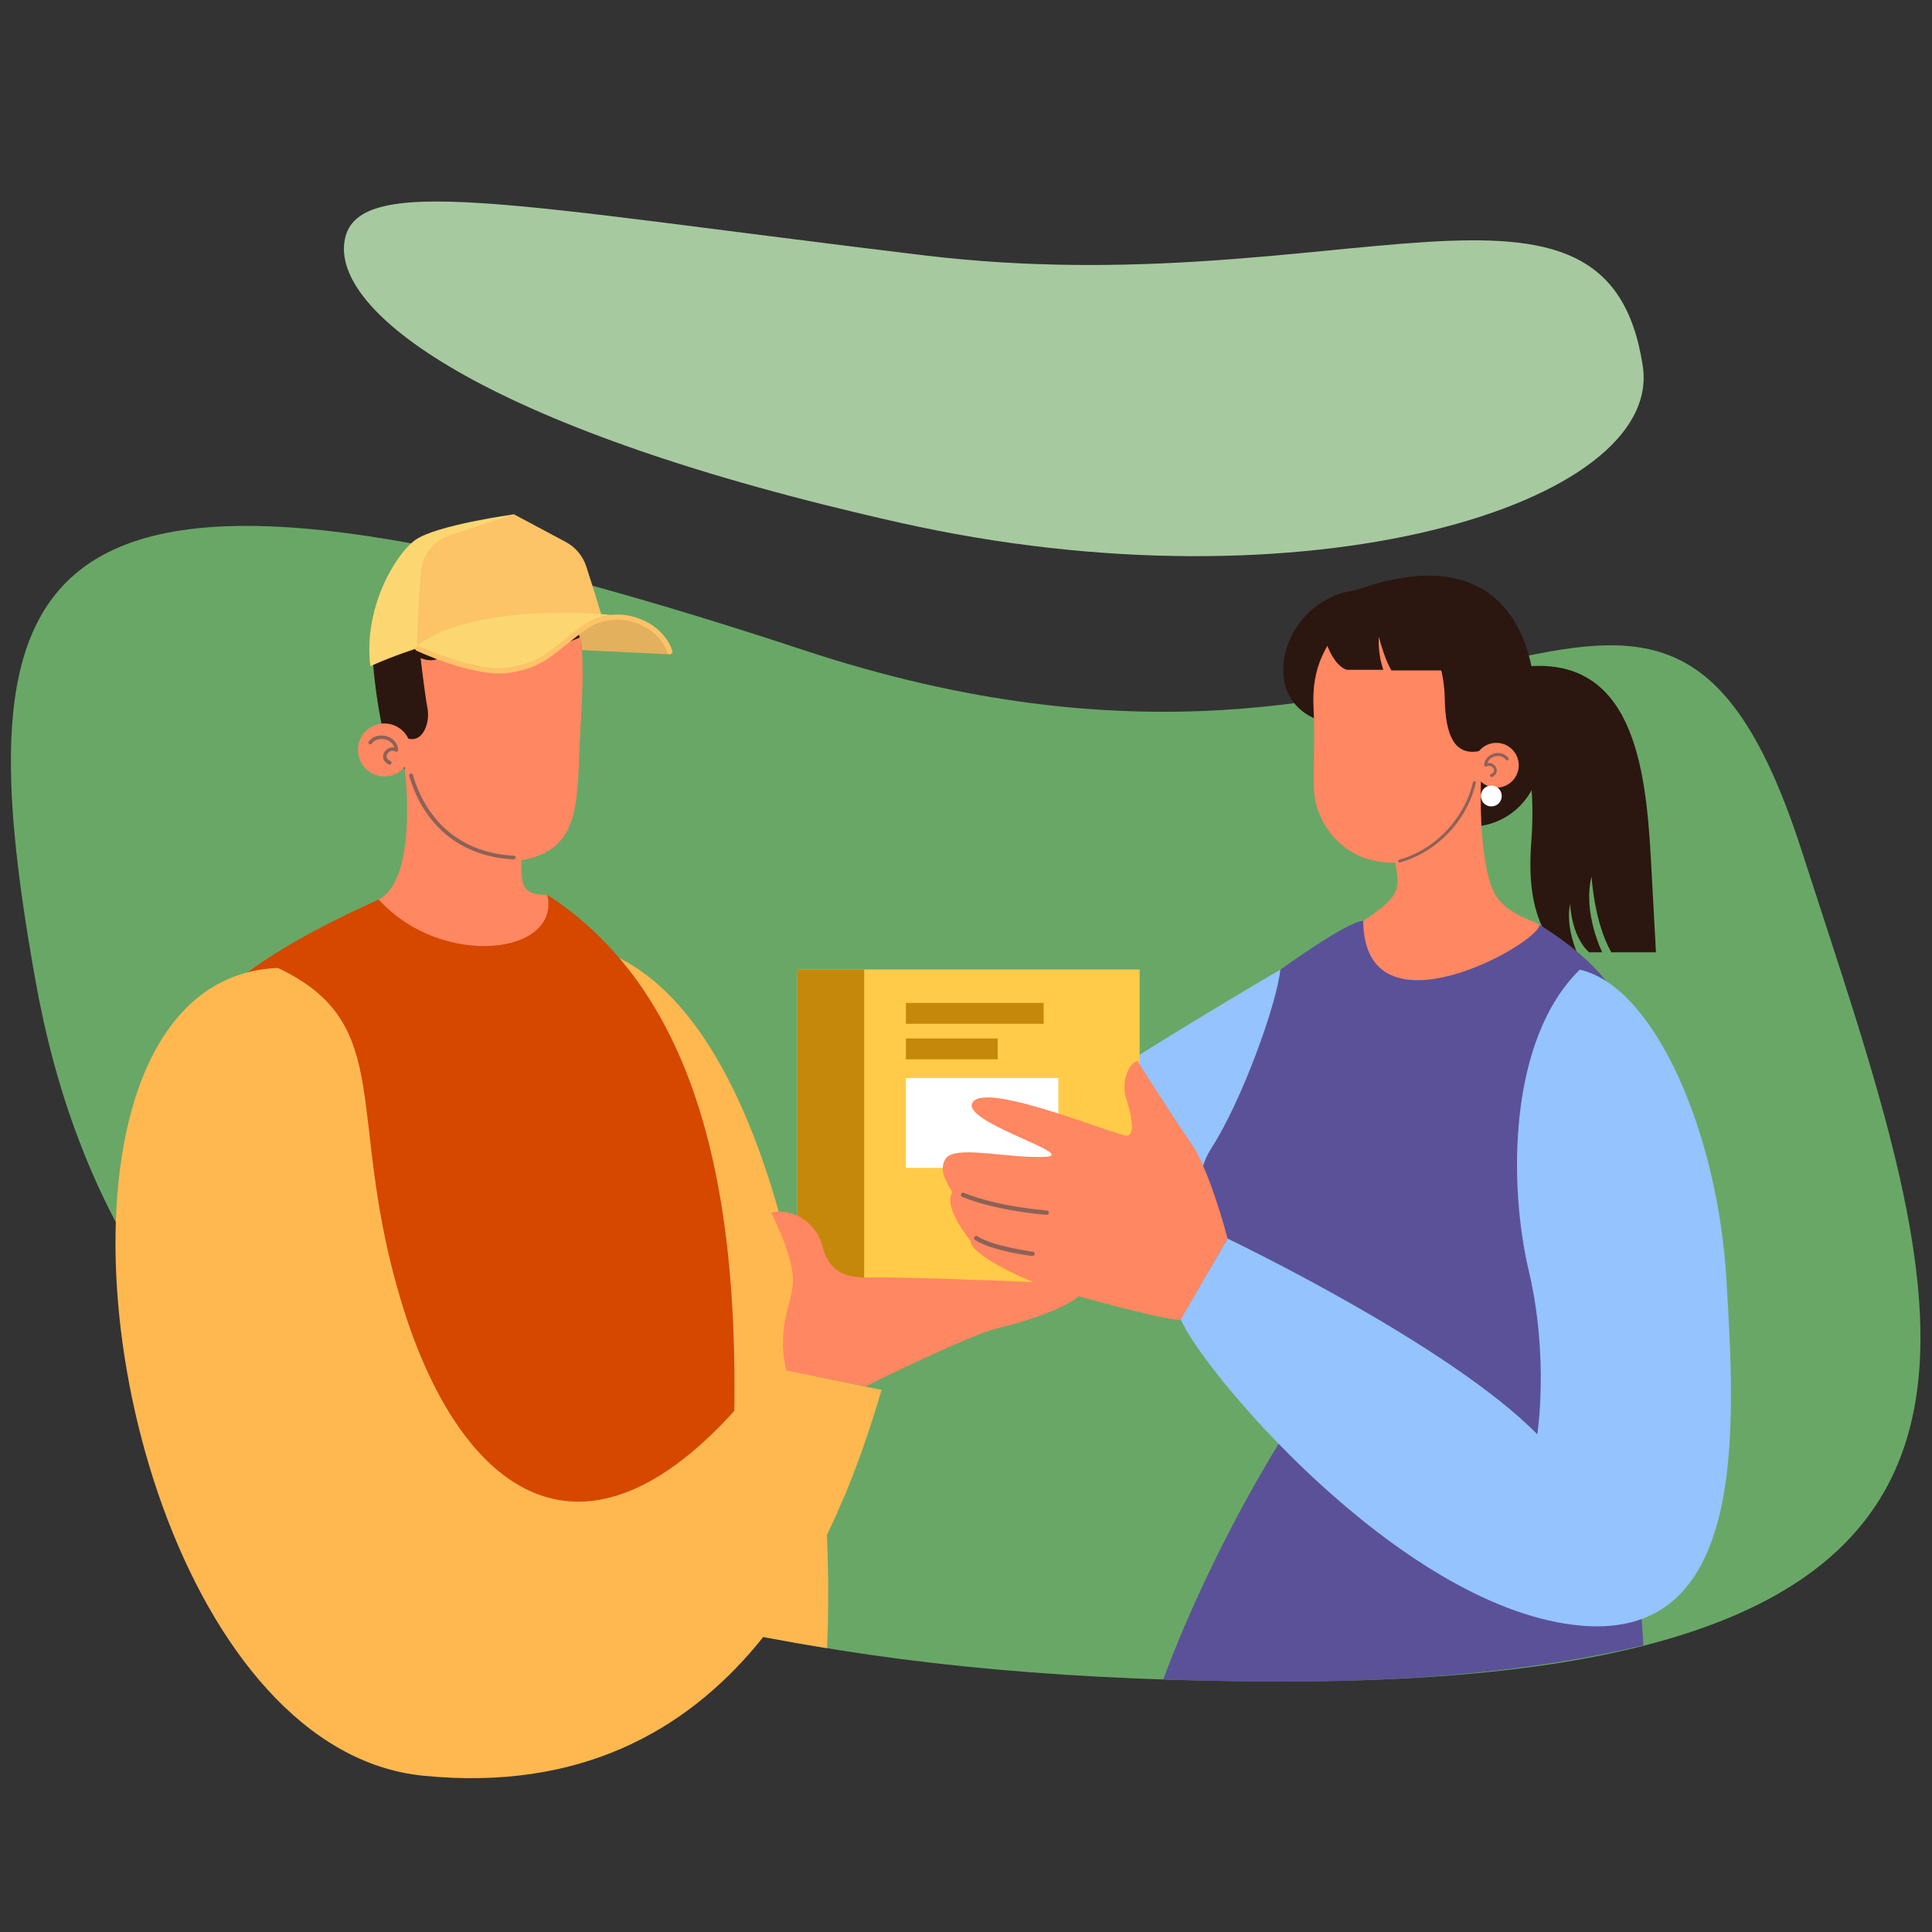
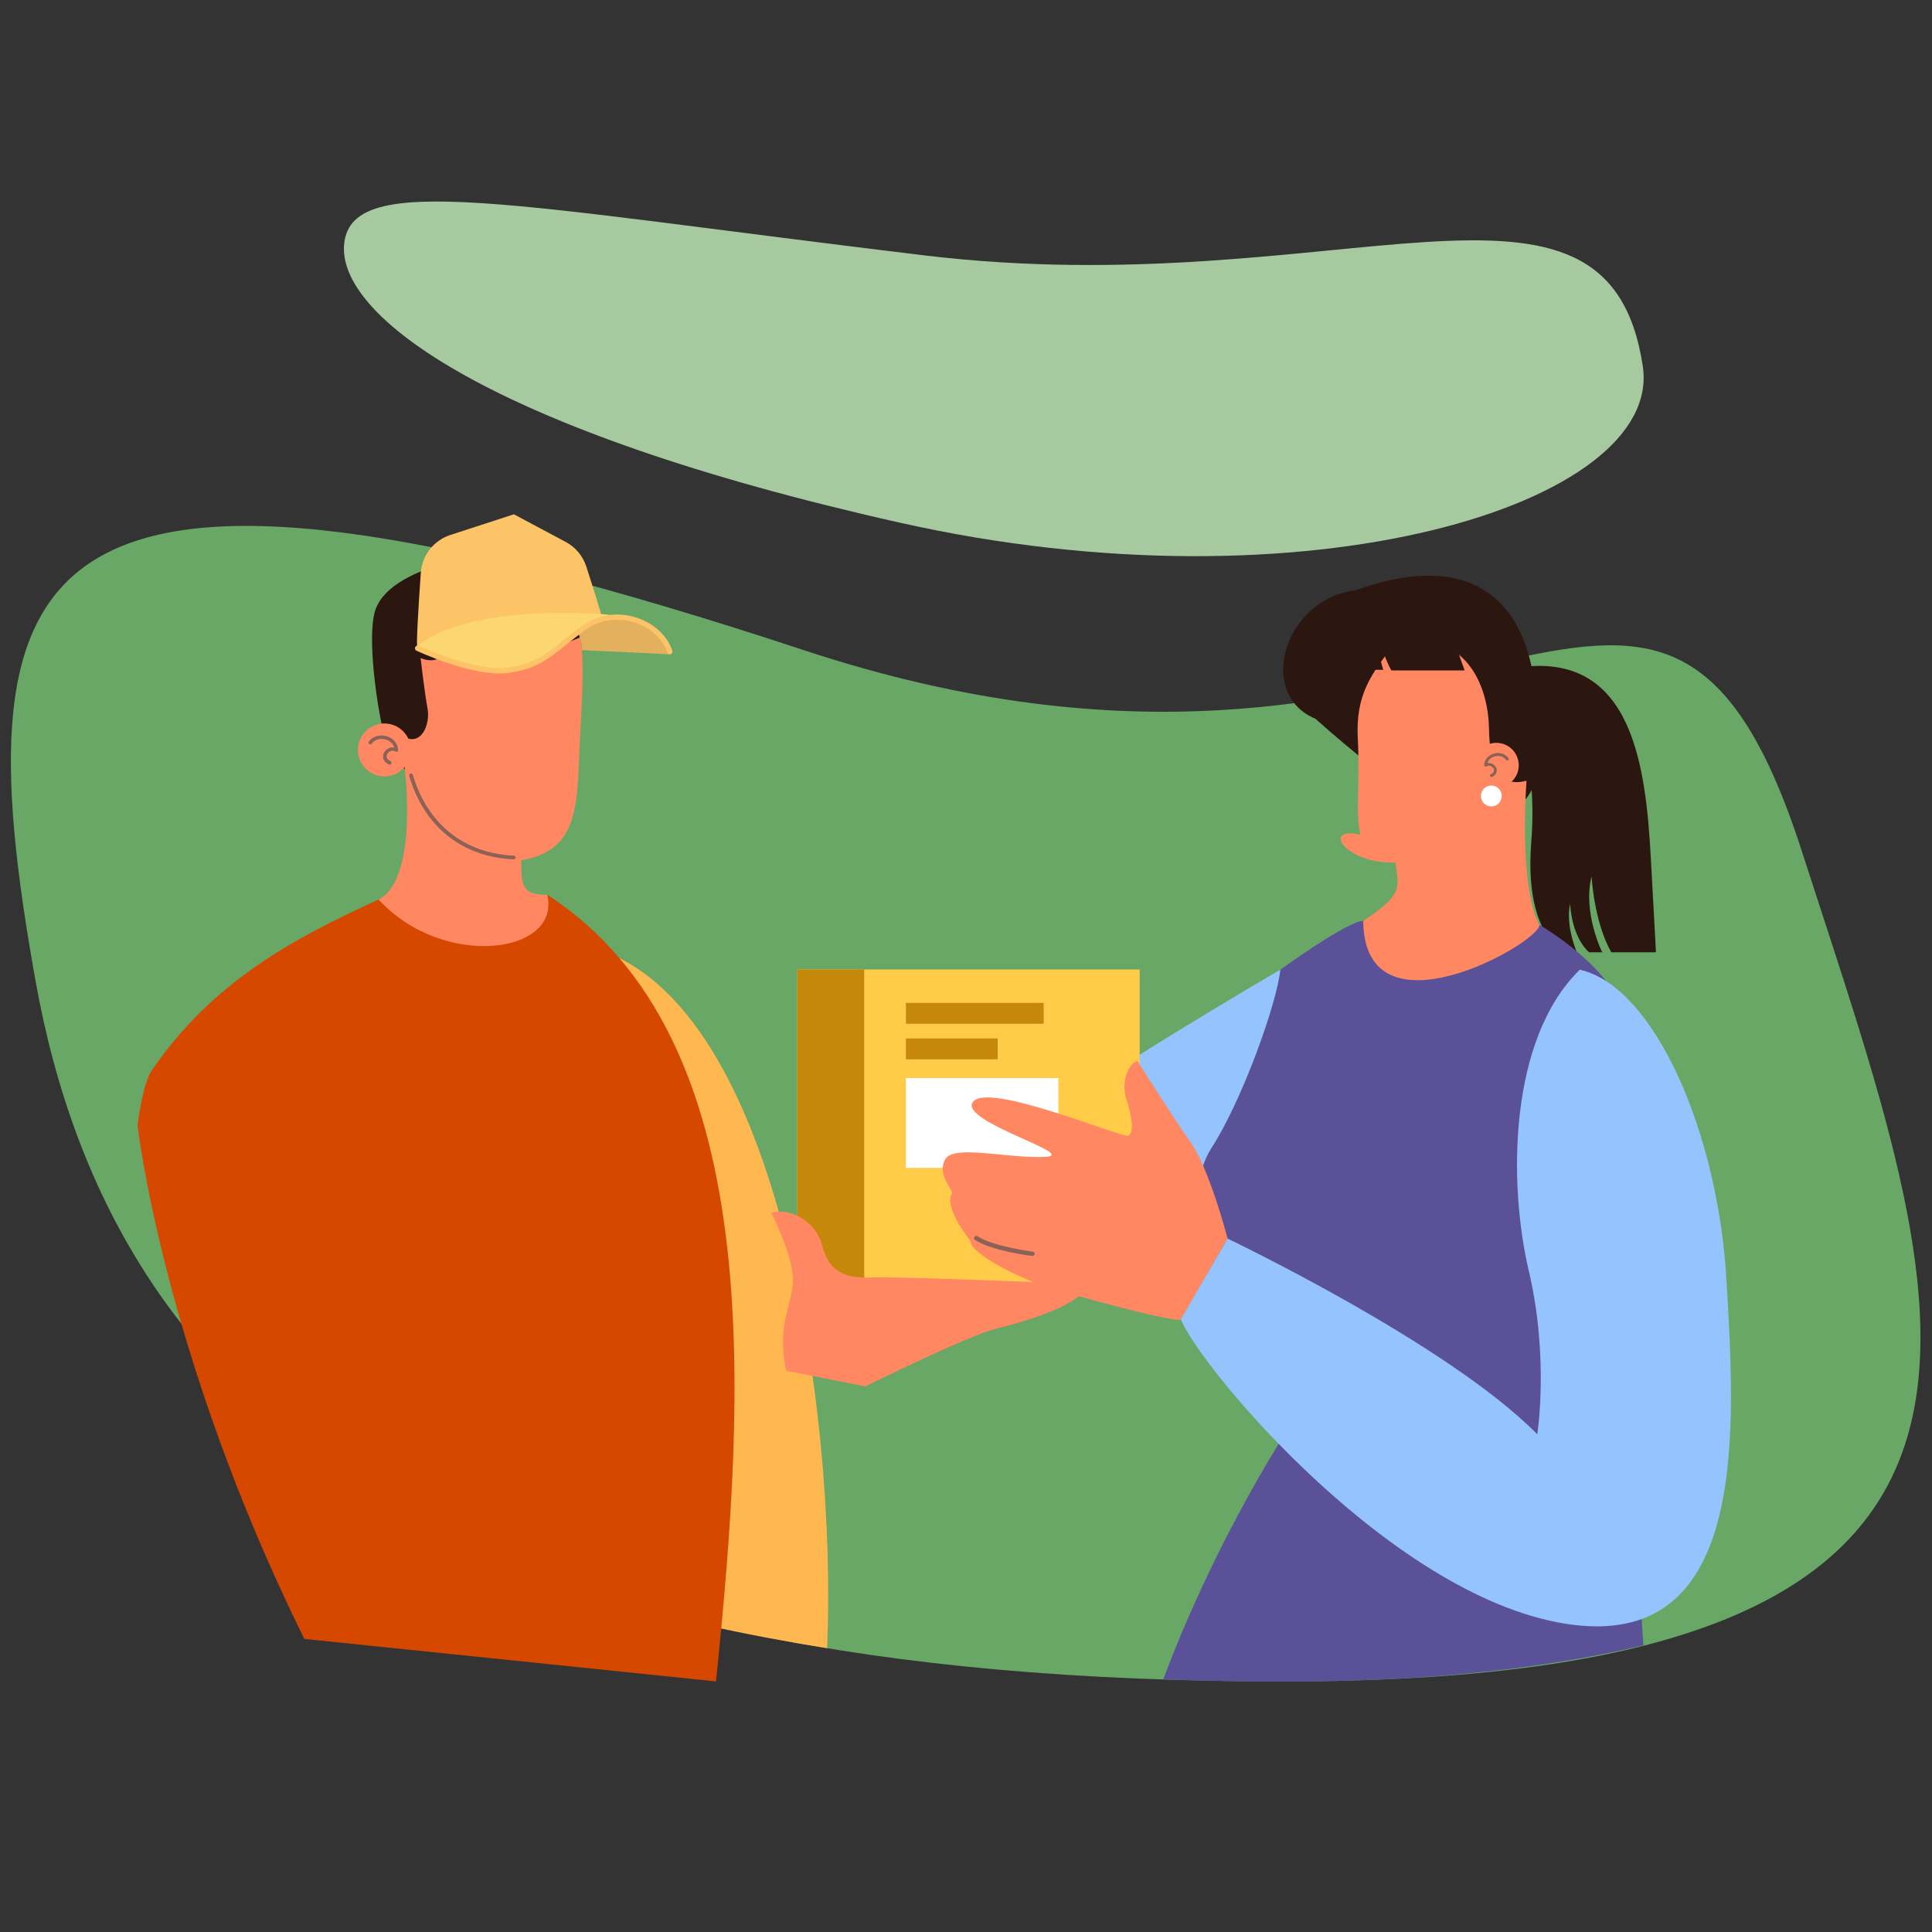
<svg xmlns="http://www.w3.org/2000/svg" id="Layer_1" x="0px" y="0px" viewBox="0 0 1000 1000" style="enable-background:new 0 0 1000 1000;" xml:space="preserve">
  <rect x="0" y="0" width="1000" height="1000" fill="#333333" stroke="none" />
  <style type="text/css"> .st0{fill:#69A767;} .st1{fill:#FFB850;} .st2{fill:#2B1710;} .st3{fill:#94C3FD;} .st4{fill:#FFCB48;} .st5{fill:#C5880A;} .st6{fill:#5B5198;} .st7{fill:#FFFFFF;} .st8{fill:#D64700;} .st9{fill:#FF8762;} .st10{fill:#8C6257;} .st11{fill:#E3B05D;} .st12{fill:#FCD771;} .st13{fill:#FCC367;} .st14{fill:#A7C9A0;} </style>
  <path class="st0" d="M932.5,440.2c76.7,237.7,158.1,430.1-268,430.1S59.3,737.4,18.3,507.2C-21.2,286,11.3,202.9,416,336.5 C759.6,450,856.7,205.6,932.5,440.2z" />
  <path class="st1" d="M428.1,853.1c5.3-119.9-24.7-343-126.9-363.9l65.1,352.2C386.1,845.8,406.8,849.7,428.1,853.1z" />
  <path class="st2" d="M787.9,345.2c57.6-6.8,64,52.5,66.6,99.5s2.6,48.2,2.6,48.2H834c-9-15.8-10.2-39.3-10.2-39.3 c-4.7,18.8,5.5,39.3,5.5,39.3h-6.8c-9.4-8.5-9.8-25.2-9.8-25.2c-2.6,12,3.8,26,3.8,26H808c-12.8-12.8-17.5-31.2-15.4-58.1 s-2.1-42.7-2.1-42.7L787.9,345.2z" />
  <path class="st3" d="M518.2,593.5c52-37.9,144.5-91.6,144.5-91.6s36.1,70.5,34.4,82.8c-1.8,12.3-12.3,55.5-15,59 c-2.6,3.5-52.9,12.3-60.8,9.7c-7.9-2.6-59.9-12.3-62.5-13.2C556.1,639.3,518.2,593.5,518.2,593.5z" />
  <rect x="412.7" y="501.8" class="st4" width="177.2" height="162.9" />
  <rect x="412.7" y="501.8" class="st5" width="34.6" height="162.9" />
  <path class="st6" d="M663.4,744.7c-35.2,57.1-55,107.5-61.3,124.6c20.3,0.7,41.1,1.1,62.4,1.1c74,0,135.4-6.7,186.1-18.8 c-4.3-66.7-16.1-250.5-16.1-256.3c0-7,4.4-70.5,4.4-74c-7.9-22.9-42.1-42.6-42.1-42.6l-91.2-2c-7.7-0.3-42.9,25.2-42.9,25.2 c-1.8,17.6-19.8,67.8-35.7,92.4c-15.9,24.7-2.1,70.5,5.9,102.2C634.7,703.7,663.3,728.6,663.4,744.7z" />
  <rect x="468.9" y="558" class="st7" width="78.9" height="46.5" />
  <rect x="468.9" y="519.1" class="st5" width="71.3" height="10.8" />
  <rect x="468.9" y="537.5" class="st5" width="47.5" height="10.8" />
  <path class="st8" d="M196,465.6c-46.2,21-86.3,43.3-117.3,88.2c-5,7.3-7.5,28.7-7.5,28.7s13.2,117.8,86.3,265.8l213.1,22 c15.3-149.2,27-332.9-87.2-407.1C228.4,469.3,196,465.6,196,465.6z" />
  <path class="st2" d="M752,427.3c33.3,5.8,52.6-25.1,42.9-49.5c2.7-49.9-18.6-99-93.2-72.3c-37.1,4.6-51.5,53.8-20.9,66.5 C721.4,408,752,427.3,752,427.3z" />
-   <path class="st9" d="M722.2,446.5c2.3,13.9,3.1,16.9-16.6,30.2c0.6,62.7,91.5,11.3,91.2,2c0-1.2-16.8-4.9-22.9-15.7 c-6.1-10.7-9-38-6.7-74.6c-14.2,3.8-19.1-7.5-19.4-27c-0.3-19.4-9.6-50.5-47.3-45.6c-14.2,17.4-21.8,28.4-20.6,51.1 c1.2,22.6-1.4,38.7,1.4,49.5C683.9,427.2,695.5,447.1,722.2,446.5z" />
+   <path class="st9" d="M722.2,446.5c2.3,13.9,3.1,16.9-16.6,30.2c0.6,62.7,91.5,11.3,91.2,2c-6.1-10.7-9-38-6.7-74.6c-14.2,3.8-19.1-7.5-19.4-27c-0.3-19.4-9.6-50.5-47.3-45.6c-14.2,17.4-21.8,28.4-20.6,51.1 c1.2,22.6-1.4,38.7,1.4,49.5C683.9,427.2,695.5,447.1,722.2,446.5z" />
  <circle class="st9" cx="774.5" cy="396.1" r="11.6" />
  <path class="st10" d="M772,402.2c-0.3,0-0.6-0.2-0.7-0.5c-0.2-0.4,0-0.8,0.4-1c1-0.4,1.6-1.1,1.6-1.8c0.1-0.8-0.4-1.6-1.2-2.1 c-0.8-0.6-1.8-0.6-2.7-0.1c-0.2,0.1-0.5,0.1-0.8,0c-0.2-0.1-0.4-0.4-0.4-0.7c0.1-2.8,2-5,4.9-5.9c3-0.9,6,0,7.7,2.3 c0.2,0.3,0.2,0.8-0.2,1.1c-0.3,0.2-0.8,0.2-1.1-0.2c-1.6-2.2-4.3-2.3-6-1.7c-1.5,0.4-3.1,1.5-3.6,3.4c1-0.2,2.1,0,3,0.6 c1.2,0.8,2,2.2,1.8,3.5c-0.1,0.8-0.5,2.2-2.5,3.1C772.2,402.1,772.1,402.2,772,402.2z" />
-   <path class="st10" d="M724.5,446.4c0.1,0,0.1,0,0.2,0c19.2-5.5,34.6-21.6,39.2-41.2c0.1-0.4-0.2-0.8-0.6-0.9 c-0.4-0.1-0.8,0.2-0.9,0.6c-4.5,19-19.5,34.8-38.2,40.1c-0.4,0.1-0.6,0.5-0.5,0.9C723.9,446.2,724.2,446.4,724.5,446.4z" />
  <path class="st7" d="M766.5,412c0,3,2.4,5.4,5.4,5.4s5.4-2.4,5.4-5.4s-2.4-5.4-5.4-5.4S766.5,409,766.5,412z" />
  <path class="st2" d="M300.4,329.9c9.5-19.2,0.7-51.9-21.8-48.1c-22.6,3.8-78.6,10.1-84.8,35.6c-3.9,15.9,2.3,56,6.9,70.2 c4.6,14.2,34.9,21.9,34.9,21.9L300.4,329.9z" />
  <path class="st9" d="M217.7,340.6c0,0,2.1,18.2,3.6,26.2s-3.3,20.8-13.7,13.7l2.3,21.2c0,0,6,53.6-13.9,63.9 c32.9,36.1,94.4,28.6,87.3-2.4c-13.1,0-13.5-4.8-13.5-17.9c31.7-5.6,28.6-30.6,30.6-67.1c0.9-17.3,2.1-35,0-48.4 c-31.1,14.2-61.9,3.4-68.9-0.1C231.2,347,217.7,340.6,217.7,340.6z" />
  <ellipse transform="matrix(0.707 -0.707 0.707 0.707 -216.194 254.397)" class="st9" cx="199" cy="388.2" rx="13.7" ry="13.7" />
  <path class="st10" d="M201.8,395.7c0.4,0,0.7-0.2,0.8-0.6c0.2-0.5,0-1-0.5-1.2c-1.2-0.5-1.9-1.3-2-2.2c-0.1-0.9,0.5-2,1.4-2.6 c1-0.7,2.2-0.7,3.3-0.1c0.3,0.2,0.6,0.1,0.9,0c0.3-0.2,0.4-0.5,0.4-0.8c-0.2-3.3-2.4-6.1-5.9-7.1c-3.6-1.1-7.3,0-9.3,2.7 c-0.3,0.4-0.2,1,0.2,1.3s1,0.2,1.3-0.2c1.9-2.6,5.1-2.7,7.3-2.1c1.8,0.5,3.7,1.9,4.4,4.1c-1.2-0.2-2.5,0-3.6,0.8 c-1.5,1-2.4,2.7-2.2,4.3c0.1,0.9,0.6,2.6,3,3.7C201.6,395.7,201.7,395.7,201.8,395.7z" />
  <path class="st10" d="M265.9,444.8L265.9,444.8c-26.7-1.2-46.4-16.9-54.1-43.2c-0.1-0.5,0.1-1,0.7-1.2c0.5-0.2,1,0.1,1.2,0.7 c7.5,25.4,26.5,40.6,52.3,41.8c0.5,0,0.9,0.5,0.9,1C266.8,444.4,266.4,444.8,265.9,444.8z" />
  <path class="st11" d="M347.2,338.7l-46.1-2.2c0.7-2.9-1.8-8.8-1.8-8.8c5.6-6.8,15.4-9.7,27.3-7.5 C338.6,322.5,345.8,333.5,347.2,338.7z" />
-   <path class="st12" d="M266.1,266.2c0,0-40.7,5.6-51.3,13.4c-10.6,7.9-26.8,35.6-23.1,65.2c13.4-6,24.5-9.3,24.5-9.3L266.1,266.2z" />
  <path class="st13" d="M311.6,319.3c-1.6-5.5-5.4-17.7-8.1-26c-1.8-5.5-5.6-10.1-10.7-12.8L266,266.2l-32.9,10.7 c-8.6,2.8-14.7,10.5-15.3,19.6c-1.1,16-2.6,39.1-1.7,39.1c29.9-17.4,80.8-14.6,93.4-13.7C310.9,322,312,320.7,311.6,319.3z" />
  <path class="st12" d="M315.4,318.2c0,0-70.2-7.3-100.5,16.8c13.5,5.4,32.5,13,45.8,11.9s25.3-8.1,32.3-15.1 C300,324.7,315.4,318.2,315.4,318.2z" />
  <path class="st13" d="M258.7,348.6c1.8,0,3.5-0.1,5.1-0.4c13.8-2.1,19.5-6.7,28.9-14.2c2.9-2.3,6.1-4.9,10.1-7.8 c7.4-5.4,16.8-6.9,25.8-3.9c8.1,2.6,14.5,8.6,16.8,15.4c0.2,0.7,1,1.1,1.7,0.9s1.1-1,0.9-1.7c-2.5-7.8-9.5-14.3-18.5-17.2 c-9.8-3.2-20.2-1.6-28.3,4.3c-4,2.9-7.3,5.5-10.2,7.9c-9.1,7.2-14.5,11.6-27.6,13.6c-17,2.6-46.4-11.1-46.7-11.2 c-0.7-0.3-1.5,0-1.8,0.7s0,1.5,0.7,1.8C216.7,337.3,240.9,348.6,258.7,348.6z" />
  <path class="st9" d="M406.9,709.5c-5.3-25.3,4.1-35.2,3.5-48.2s-11.2-33.5-11.2-33.5c8.8-2.9,22.9,3.5,26.4,17s11.7,17,25.8,16.4 c14.1-0.6,111,3.5,111,3.5c-0.6,10-31.7,19.4-46.4,22.9s-68.1,30-68.1,30L406.9,709.5z" />
  <path class="st9" d="M635.4,641.1c-4.4-16.7-12.3-40.5-19.4-50.2c-7-9.7-27.3-41.8-27.3-41.8c-5.3,1.8-8.4,11.9-5.7,19.8 c2.6,7.9,4.4,17.6,0.9,18.9c-3.5,1.3-71.8-27.8-80.2-17.6c-8.4,10.1,56.4,27.8,37,28.6c-19.4,0.9-47.1-6.6-51.5,1.3 c-4.4,7.9,4.4,15.9,3.5,17.6c-4.4,7.5,9.7,24.7,9.7,24.7c-0.4,6.2,23.8,18.5,38.3,23.3s68.7,19.4,70.5,17.2 C612.9,680.7,635.4,641.1,635.4,641.1z" />
-   <path class="st10" d="M541.8,628.8C541.7,628.8,541.7,628.8,541.8,628.8c-0.3,0-25.8-1.9-43.8-9.3c-0.6-0.2-0.8-0.9-0.6-1.5 c0.2-0.6,0.9-0.8,1.5-0.6c17.7,7.3,42.8,9.1,43,9.2c0.6,0,1.1,0.6,1,1.2C542.8,628.3,542.3,628.8,541.8,628.8z" />
  <path class="st10" d="M534.3,650.1L534.3,650.1c-1-0.1-21.2-2.7-29.6-8.3c-0.5-0.3-0.7-1-0.3-1.6c0.3-0.5,1-0.7,1.6-0.3 c8.1,5.3,28.4,7.9,28.6,8c0.6,0.1,1.1,0.6,1,1.3C535.3,649.7,534.8,650.1,534.3,650.1z" />
  <path class="st3" d="M817.7,501.9c-37,36.1-37,111-26.4,155.9c10.6,44.9,4.4,84.6,4.4,84.6c-45.8-46.7-160.3-101.3-160.3-101.3 l-24.2,41.8C621.3,708,722.6,829.6,814.3,841c91.6,11.5,83.7-103.1,79.3-178.8S856.5,510.7,817.7,501.9z" />
  <path class="st2" d="M683.3,319.7c4,25.3,13.9,27,13.9,27H716c-3.1-9.1-2.3-17.1-2.3-17.1c3.1,12.2,6.5,17.4,6.5,17.4h37.9 c0,0-8.8-24.2-9.4-26.2c-0.6-2-16.8-12.8-16.8-12.8l-29.3,3.1L683.3,319.7z" />
-   <path class="st1" d="M143.8,501c62.3,29.4,34.1,76.3,64.6,175s98.7,152.7,190.3,31.7l57.6,11.7c-21.1,71.7-74,216.1-237.3,199.7 C96,906.8,32.3,679.1,71.1,565C83.9,527.6,107.6,502.5,143.8,501z" />
  <path class="st14" d="M850.3,189.5c10.8,71.3-173.9,128.4-384.7,81c-211.8-47.5-292-107.2-287.4-144.8c4.5-37.6,85.9-19.3,300.4,6.5 S832,68.8,850.3,189.5z" />
</svg>